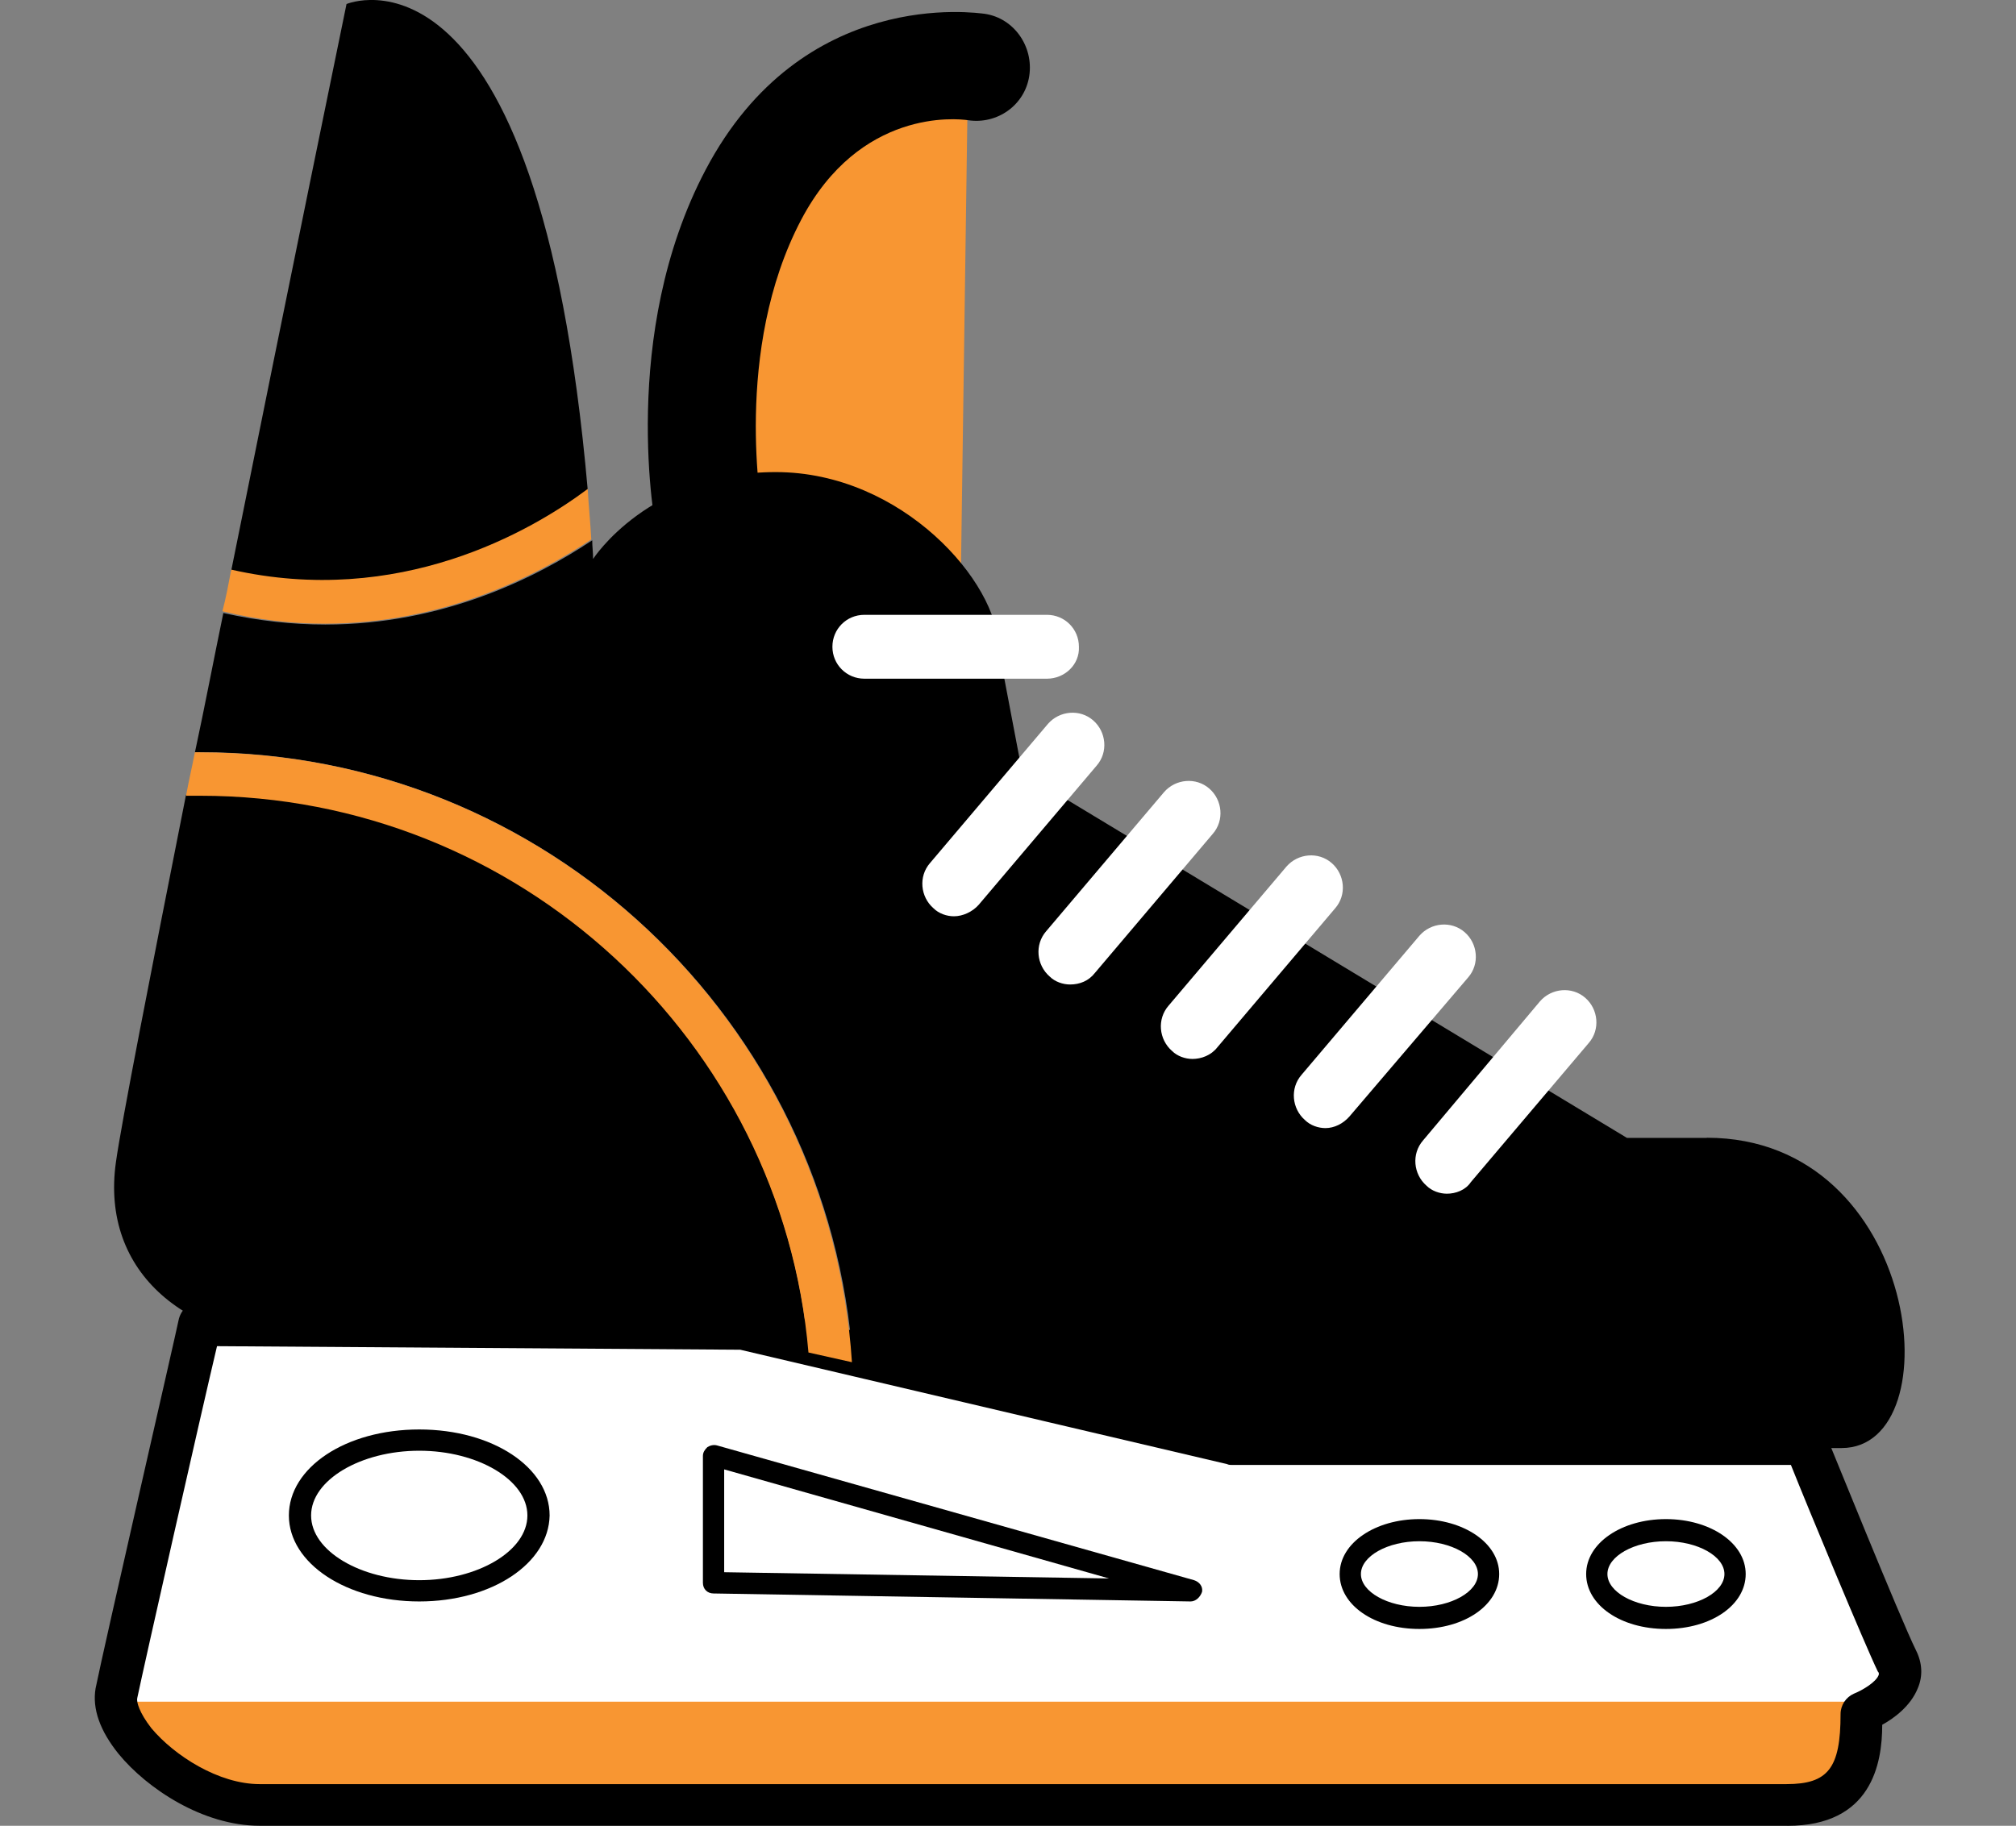
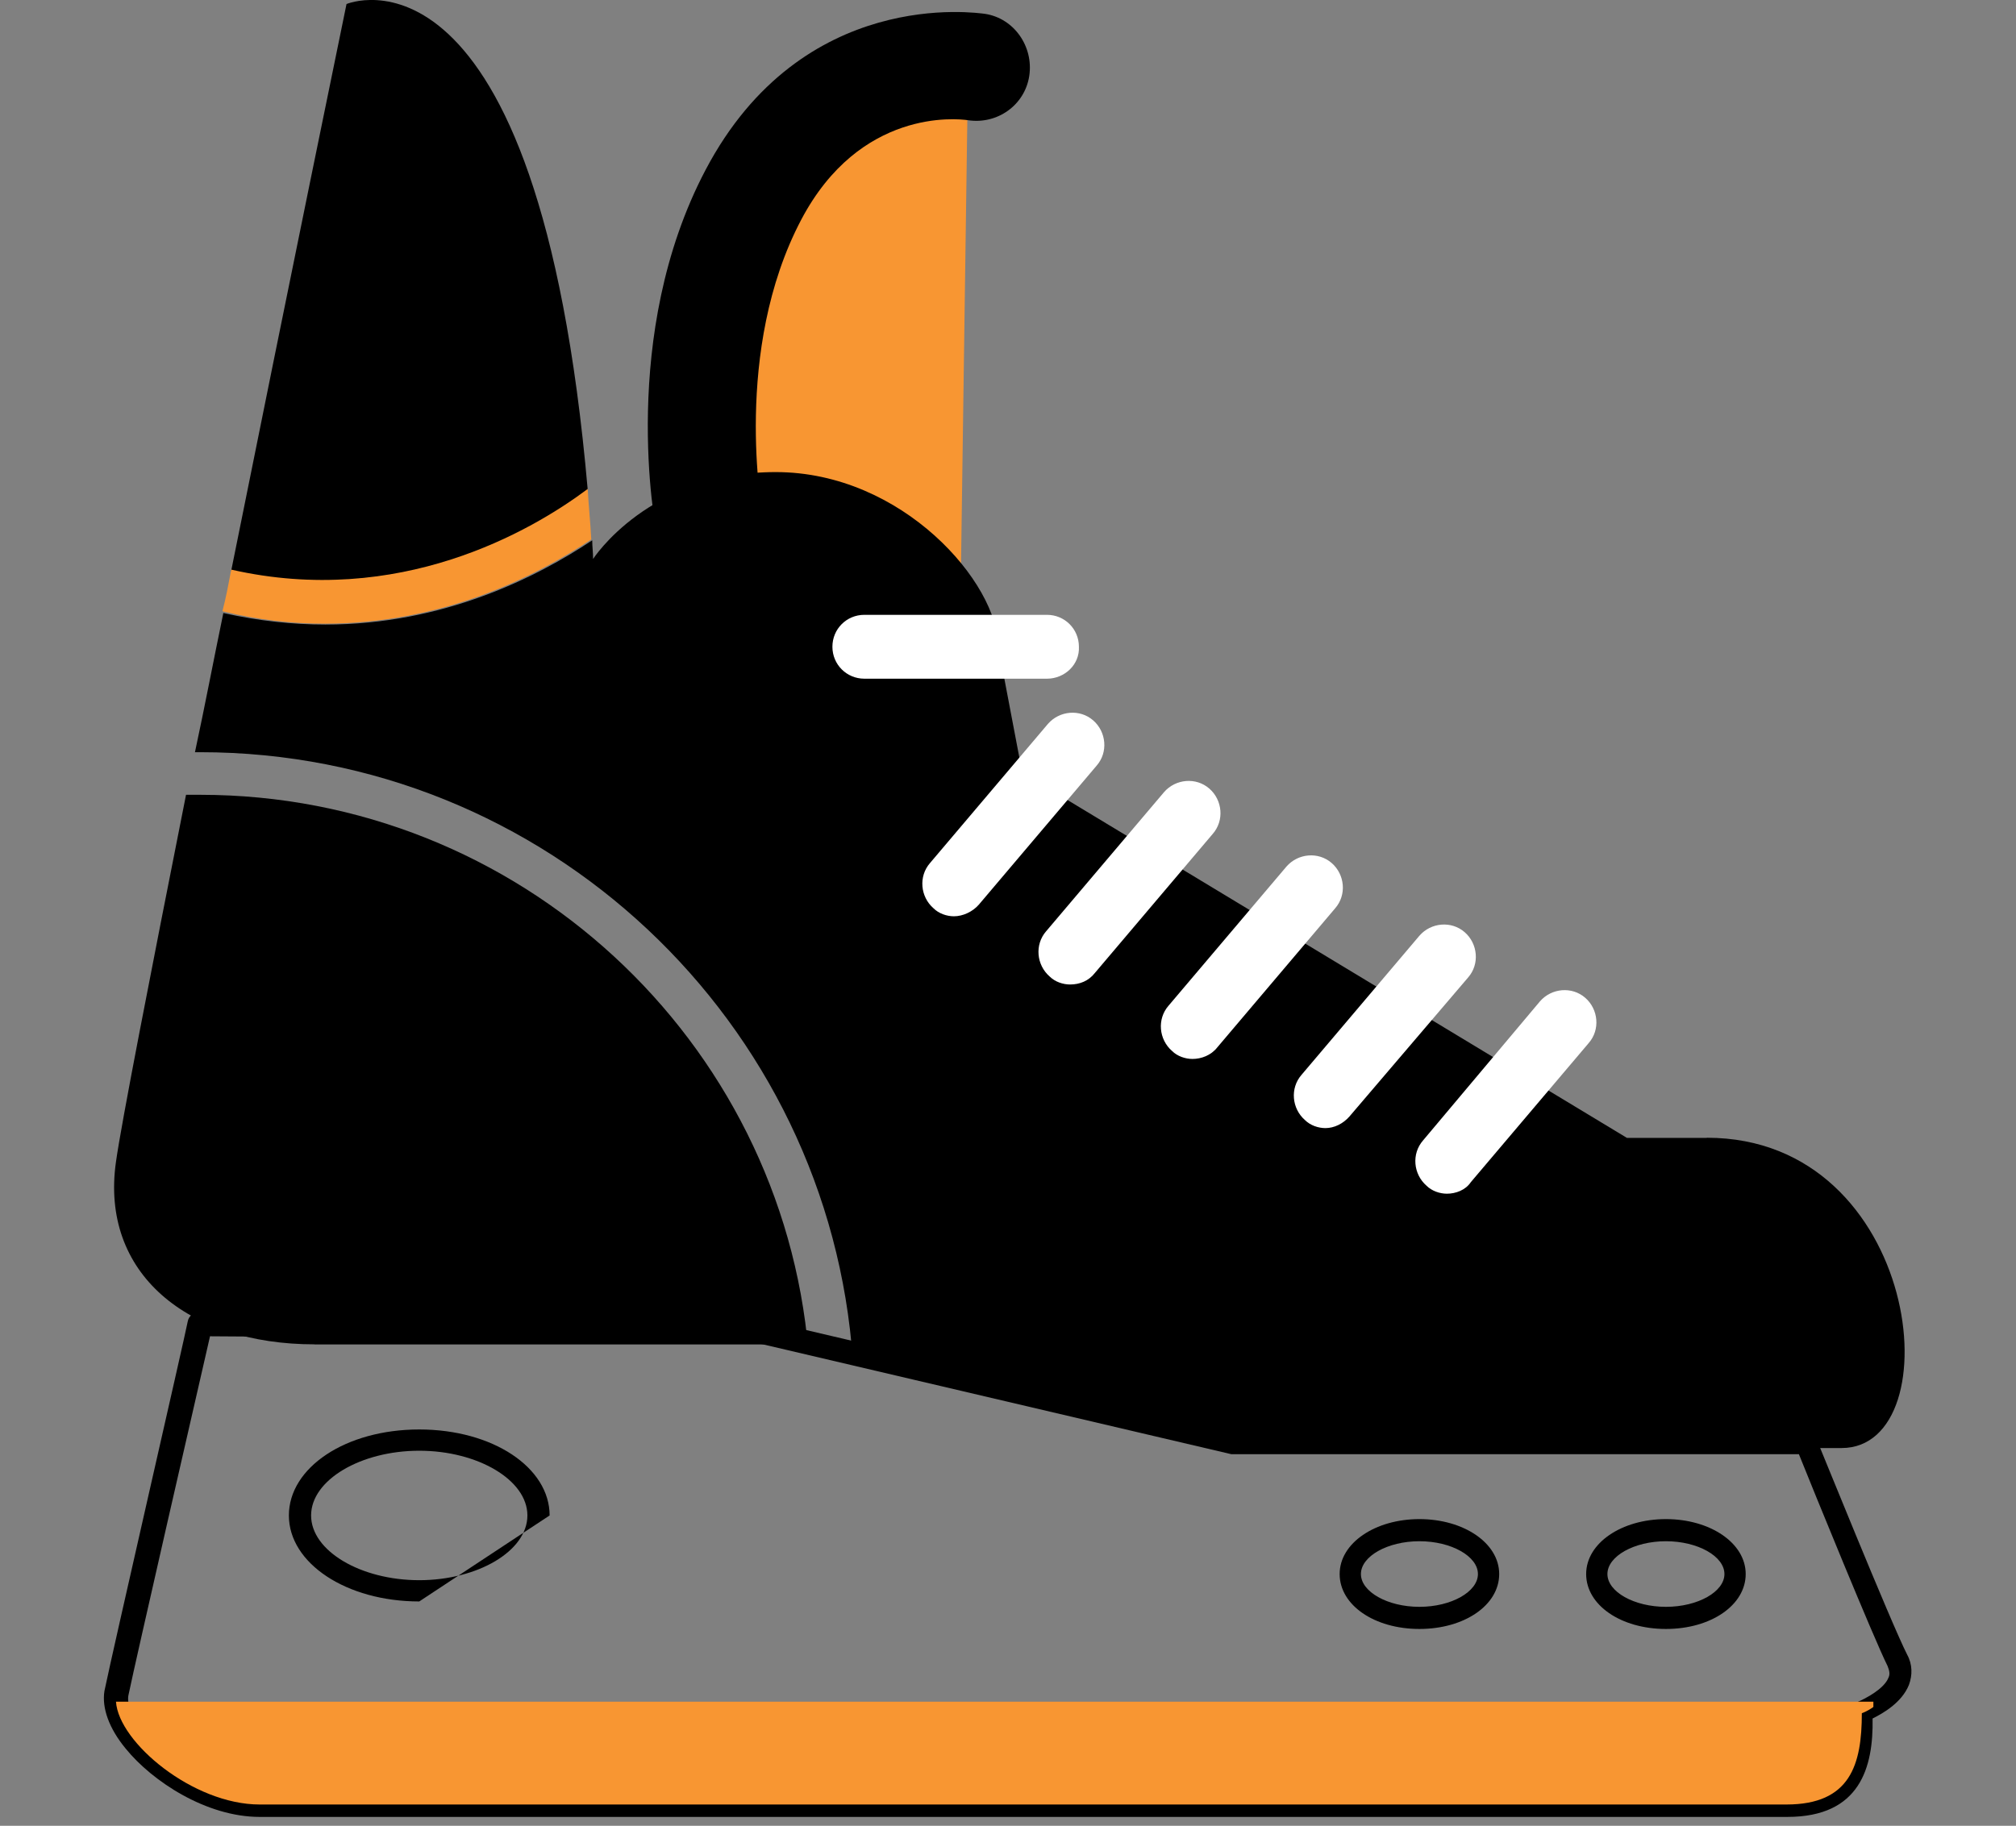
<svg xmlns="http://www.w3.org/2000/svg" id="Layer_1" viewBox="0 0 255 231">
  <rect x="0" y="0" width="255" height="231" fill="#808080" stroke="none" />
  <defs>
    <style>.cls-1{fill:#f89632;}.cls-2{fill:#fff;}</style>
  </defs>
-   <path class="cls-2" d="M25.32,167.63s-9.53,41.61-10.54,46.66c-1.01,5.05,9.08,14.02,18.06,14.02H225.97c8.08,0,9.53-5.05,9.53-11.55,0,0,6.51-2.47,4.49-6.51-2.02-4.04-11.55-27.59-11.55-27.59h-72.45l-61.91-14.58-68.75-.45h0Z" />
  <path d="M226.09,229.88H32.84c-6.73,0-13.57-4.49-16.94-8.64-2.13-2.58-3.03-5.16-2.69-7.29,1.01-4.93,10.21-44.98,10.54-46.77,.11-.67,.79-1.23,1.46-1.12l68.87,.45h.34l61.69,14.47h72.23c.67,0,1.12,.34,1.35,.9,.11,.22,9.53,23.55,11.55,27.48,.67,1.23,.67,2.58,.22,3.81-.9,2.24-3.25,3.59-4.6,4.26,.11,6.17-1.57,12.45-10.77,12.45h0ZM26.56,169.09c-1.57,6.84-9.42,41.05-10.32,45.42-.22,1.12,.56,2.92,2.02,4.71,3.03,3.7,9.08,7.51,14.58,7.51H225.97c5.94,0,8.08-2.58,8.08-9.98,0-.67,.34-1.23,1.01-1.46,.79-.34,3.25-1.57,3.81-3.03,.22-.45,.11-.9-.11-1.46-1.79-3.59-9.42-22.32-11.22-26.81h-71.78l-61.69-14.47-67.52-.45h0Z" />
-   <path d="M150.6,202.62h0l-60.34-1.01c-.79,0-1.35-.56-1.35-1.35v-16.04c0-.45,.22-.79,.56-1.12,.34-.22,.79-.34,1.23-.22l60.34,17.05c.67,.22,1.12,.79,1.01,1.46-.22,.67-.79,1.23-1.46,1.23h0Zm-59-3.7l48.68,.79-48.68-13.8v13.01Z" />
-   <path d="M53.03,202.62c-9.2,0-16.49-4.82-16.49-10.88s7.18-10.88,16.49-10.88,16.49,4.82,16.49,10.88c-.11,6.06-7.29,10.88-16.49,10.88Zm0-19.07c-7.4,0-13.68,3.7-13.68,8.19s6.28,8.19,13.68,8.19,13.68-3.7,13.68-8.19-6.28-8.19-13.68-8.19Z" />
+   <path d="M53.03,202.62c-9.2,0-16.49-4.82-16.49-10.88s7.18-10.88,16.49-10.88,16.49,4.82,16.49,10.88Zm0-19.07c-7.4,0-13.68,3.7-13.68,8.19s6.28,8.19,13.68,8.19,13.68-3.7,13.68-8.19-6.28-8.19-13.68-8.19Z" />
  <path d="M179.54,206.1c-5.72,0-10.09-3.03-10.09-6.95s4.49-6.95,10.09-6.95,10.09,3.03,10.09,6.95-4.37,6.95-10.09,6.95Zm0-11.1c-4.04,0-7.4,1.91-7.4,4.15s3.36,4.15,7.4,4.15,7.4-1.91,7.4-4.15-3.36-4.15-7.4-4.15Z" />
  <path d="M210.72,206.1c-5.72,0-10.09-3.03-10.09-6.95s4.49-6.95,10.09-6.95,10.09,3.03,10.09,6.95-4.37,6.95-10.09,6.95Zm0-11.1c-4.04,0-7.4,1.91-7.4,4.15s3.36,4.15,7.4,4.15,7.4-1.91,7.4-4.15-3.36-4.15-7.4-4.15Z" />
  <path class="cls-1" d="M32.84,228.31H225.97c8.08,0,9.53-5.05,9.53-11.55,0,0,.67-.22,1.46-.79v-.67H14.67c.34,5.16,9.76,13.01,18.17,13.01Z" />
-   <path d="M226.09,231H32.84c-7.18,0-14.24-4.71-17.83-9.08-2.36-2.92-3.36-5.72-2.92-8.3,1.01-5.05,10.21-45.09,10.54-46.77,.34-1.23,1.35-2.13,2.69-2.13h0l68.87,.45c.22,0,.45,0,.56,.11l61.57,14.47h72.12c1.12,0,2.13,.67,2.47,1.68,.11,.22,9.53,23.55,11.44,27.37,.79,1.57,.9,3.25,.22,4.82-.9,2.24-3.03,3.81-4.49,4.6,0,4.93-1.35,12.79-12,12.79h0ZM27.45,170.32c-2.02,8.52-9.2,40.26-10.09,44.53-.11,.45,.22,1.79,1.79,3.81,2.92,3.48,8.52,7.07,13.68,7.07H225.97c5.27,0,6.84-2.02,6.84-8.86,0-1.12,.67-2.13,1.68-2.58,1.12-.45,2.8-1.46,3.14-2.36,0-.11,.11-.22-.11-.45-1.68-3.48-8.75-20.52-10.99-26.13h-70.66c-.22,0-.45,0-.67-.11l-61.57-14.47-66.17-.45Z" />
  <path class="cls-1" d="M122.45,8.48s-19.07,4.04-27.14,16.04c-8.08,12.11-7.07,52.27-7.07,52.27l33.2,3.03,1.01-71.33h0Z" />
  <g>
    <path d="M74.34,61.98C68.06-9.8,43.83,.51,43.83,.51c0,0-7.29,35.44-14.58,71.67,21.31,4.71,37.91-4.82,45.09-10.21Z" />
    <path d="M39.79,170.1h58.32l4.15,.9c-3.36-39.37-36.56-70.44-76.94-70.44h-1.79c-4.49,22.66-8.19,41.61-8.86,46.43-2.02,14.13,9.08,23.1,25.12,23.1Z" />
    <path d="M215.88,143.97h-10.09l-76.49-46.21-3.03-15.93h0c0-8.08-12.11-22.1-28.15-22.1s-23.1,10.99-23.1,10.99c0-.79-.11-1.57-.11-2.36-7.07,4.71-18.84,10.66-33.76,10.66h0c-4.04,0-8.41-.45-12.9-1.46-1.23,5.94-2.36,11.89-3.59,17.61h.67c43.74,0,79.63,34.1,82.55,77.05l50.7,10.99h74.36c14.13,0,10.09-39.26-17.05-39.26Z" />
    <path class="cls-1" d="M41.03,78.91c14.92,0,26.69-5.94,33.76-10.66-.11-2.13-.34-4.26-.45-6.39-7.18,5.38-23.89,15.03-45.09,10.21-.34,1.79-.67,3.59-1.12,5.27,4.6,1.12,8.86,1.57,12.9,1.57h0Z" />
-     <path class="cls-1" d="M25.32,95.18h-.67c-.34,1.79-.79,3.7-1.12,5.5h1.79c40.38,0,73.58,31.07,76.94,70.44l5.5,1.23c-2.8-43.07-38.69-77.16-82.44-77.16Z" />
  </g>
  <path d="M89.7,72.97c-3.14,0-5.94-2.24-6.62-5.38-.22-1.01-4.82-25.24,6.17-46.1C101.48-1.73,123.57,1.64,124.58,1.75c3.7,.56,6.17,4.15,5.61,7.85s-4.04,6.17-7.74,5.61c-1.46-.22-13.68-1.46-21.09,12.56-8.75,16.6-4.93,37.01-4.93,37.24,.67,3.7-1.68,7.18-5.38,7.96h-1.35Z" />
  <path class="cls-2" d="M132.43,85.87h-23.1c-2.24,0-4.04-1.79-4.04-4.04s1.79-4.04,4.04-4.04h23.1c2.24,0,4.04,1.79,4.04,4.04,.11,2.24-1.79,4.04-4.04,4.04Z" />
  <path class="cls-2" d="M120.66,115.93c-.9,0-1.91-.34-2.58-1.01-1.68-1.46-1.91-4.04-.45-5.72l14.92-17.61c1.46-1.68,4.04-1.91,5.72-.45,1.68,1.46,1.91,4.04,.45,5.72l-14.92,17.61c-.79,.9-2.02,1.46-3.14,1.46Z" />
  <path class="cls-2" d="M135.35,124.56c-.9,0-1.91-.34-2.58-1.01-1.68-1.46-1.91-4.04-.45-5.72l14.92-17.61c1.46-1.68,4.04-1.91,5.72-.45,1.68,1.46,1.91,4.04,.45,5.72l-14.92,17.61c-.79,1.01-1.91,1.46-3.14,1.46Z" />
  <path class="cls-2" d="M150.83,133.98c-.9,0-1.91-.34-2.58-1.01-1.68-1.46-1.91-4.04-.45-5.72l14.92-17.61c1.46-1.68,4.04-1.91,5.72-.45,1.68,1.46,1.91,4.04,.45,5.72l-14.92,17.61c-.79,1.01-2.02,1.46-3.14,1.46Z" />
  <path class="cls-2" d="M167.65,142.73c-.9,0-1.91-.34-2.58-1.01-1.68-1.46-1.91-4.04-.45-5.72l14.92-17.61c1.46-1.68,4.04-1.91,5.72-.45,1.68,1.46,1.91,4.04,.45,5.72l-15.03,17.61c-.79,.9-1.91,1.46-3.03,1.46Z" />
  <path class="cls-2" d="M183.02,151.03c-.9,0-1.91-.34-2.58-1.01-1.68-1.46-1.91-4.04-.45-5.72l14.8-17.61c1.46-1.68,4.04-1.91,5.72-.45,1.68,1.46,1.91,4.04,.45,5.72l-14.92,17.61c-.67,1.01-1.91,1.46-3.03,1.46Z" />
</svg>